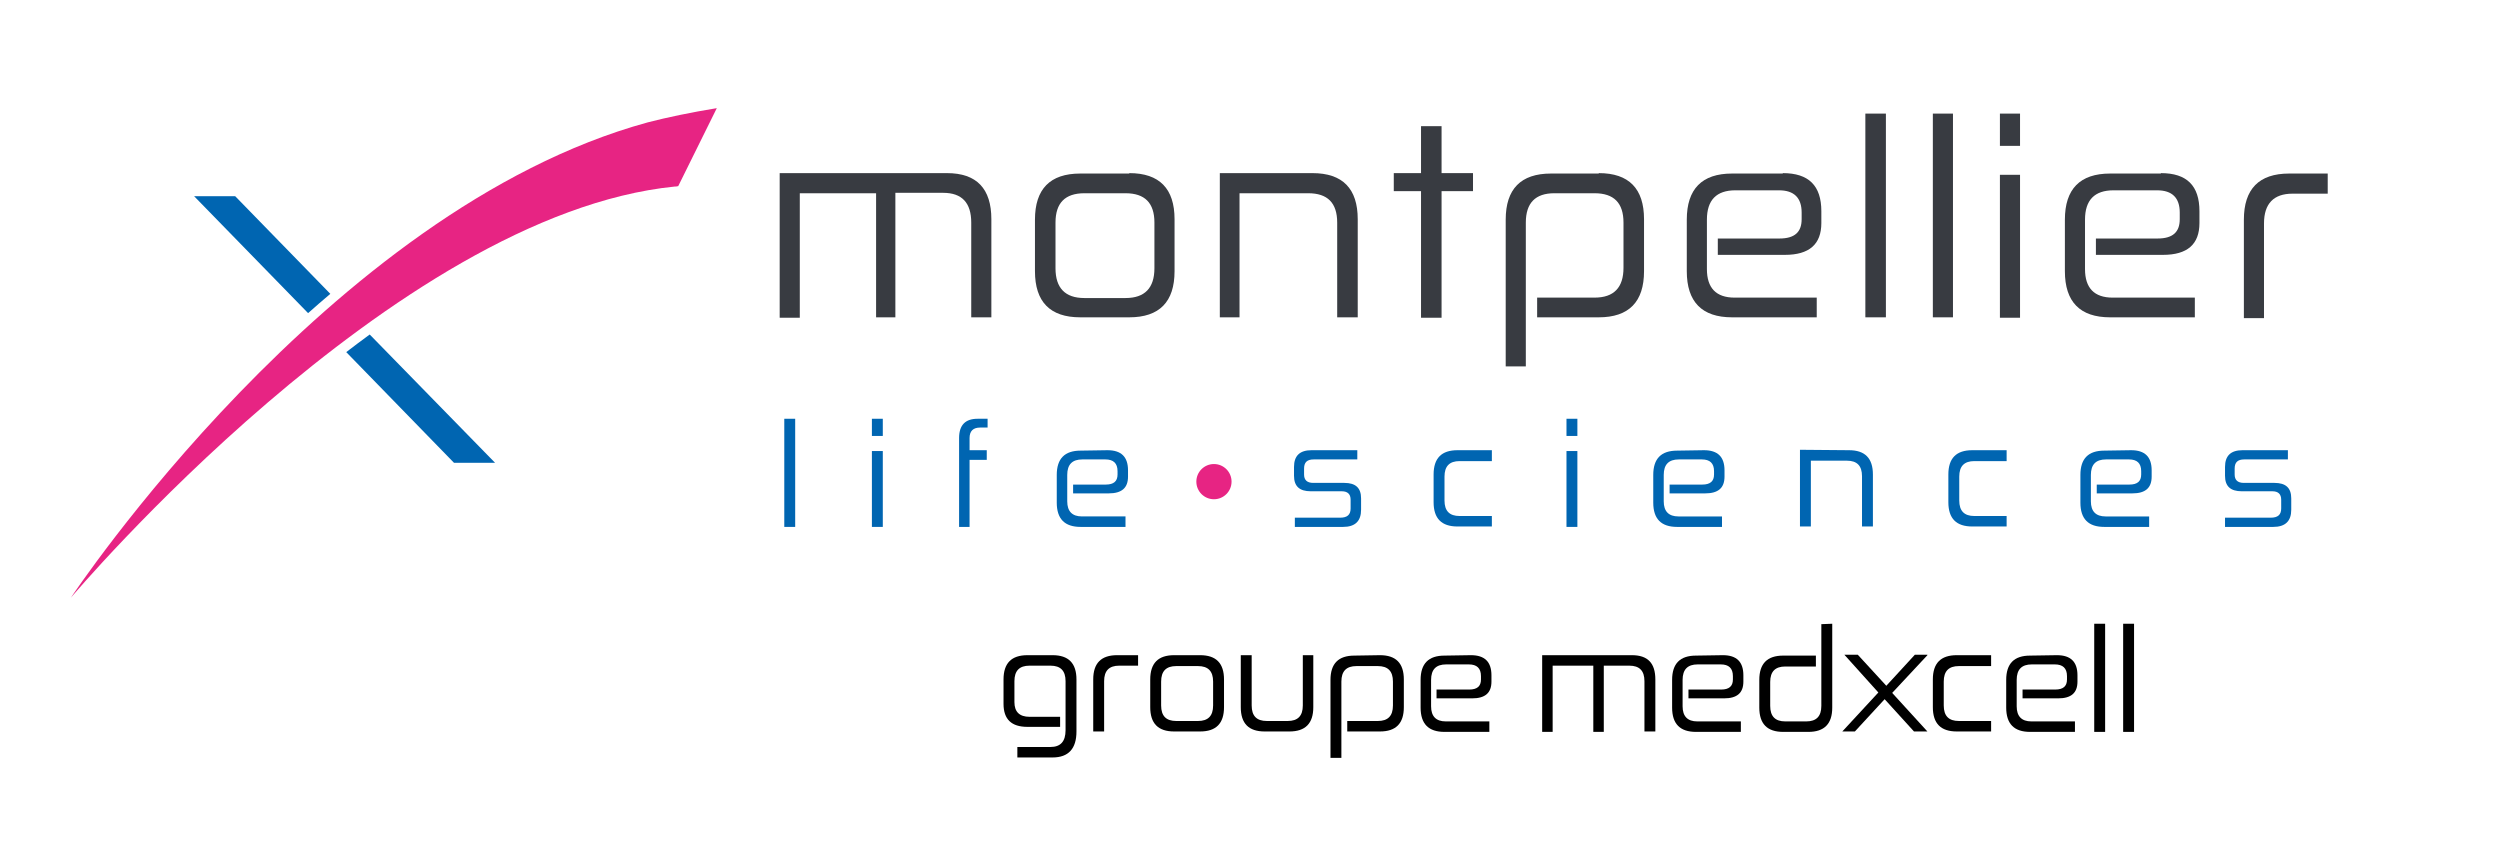
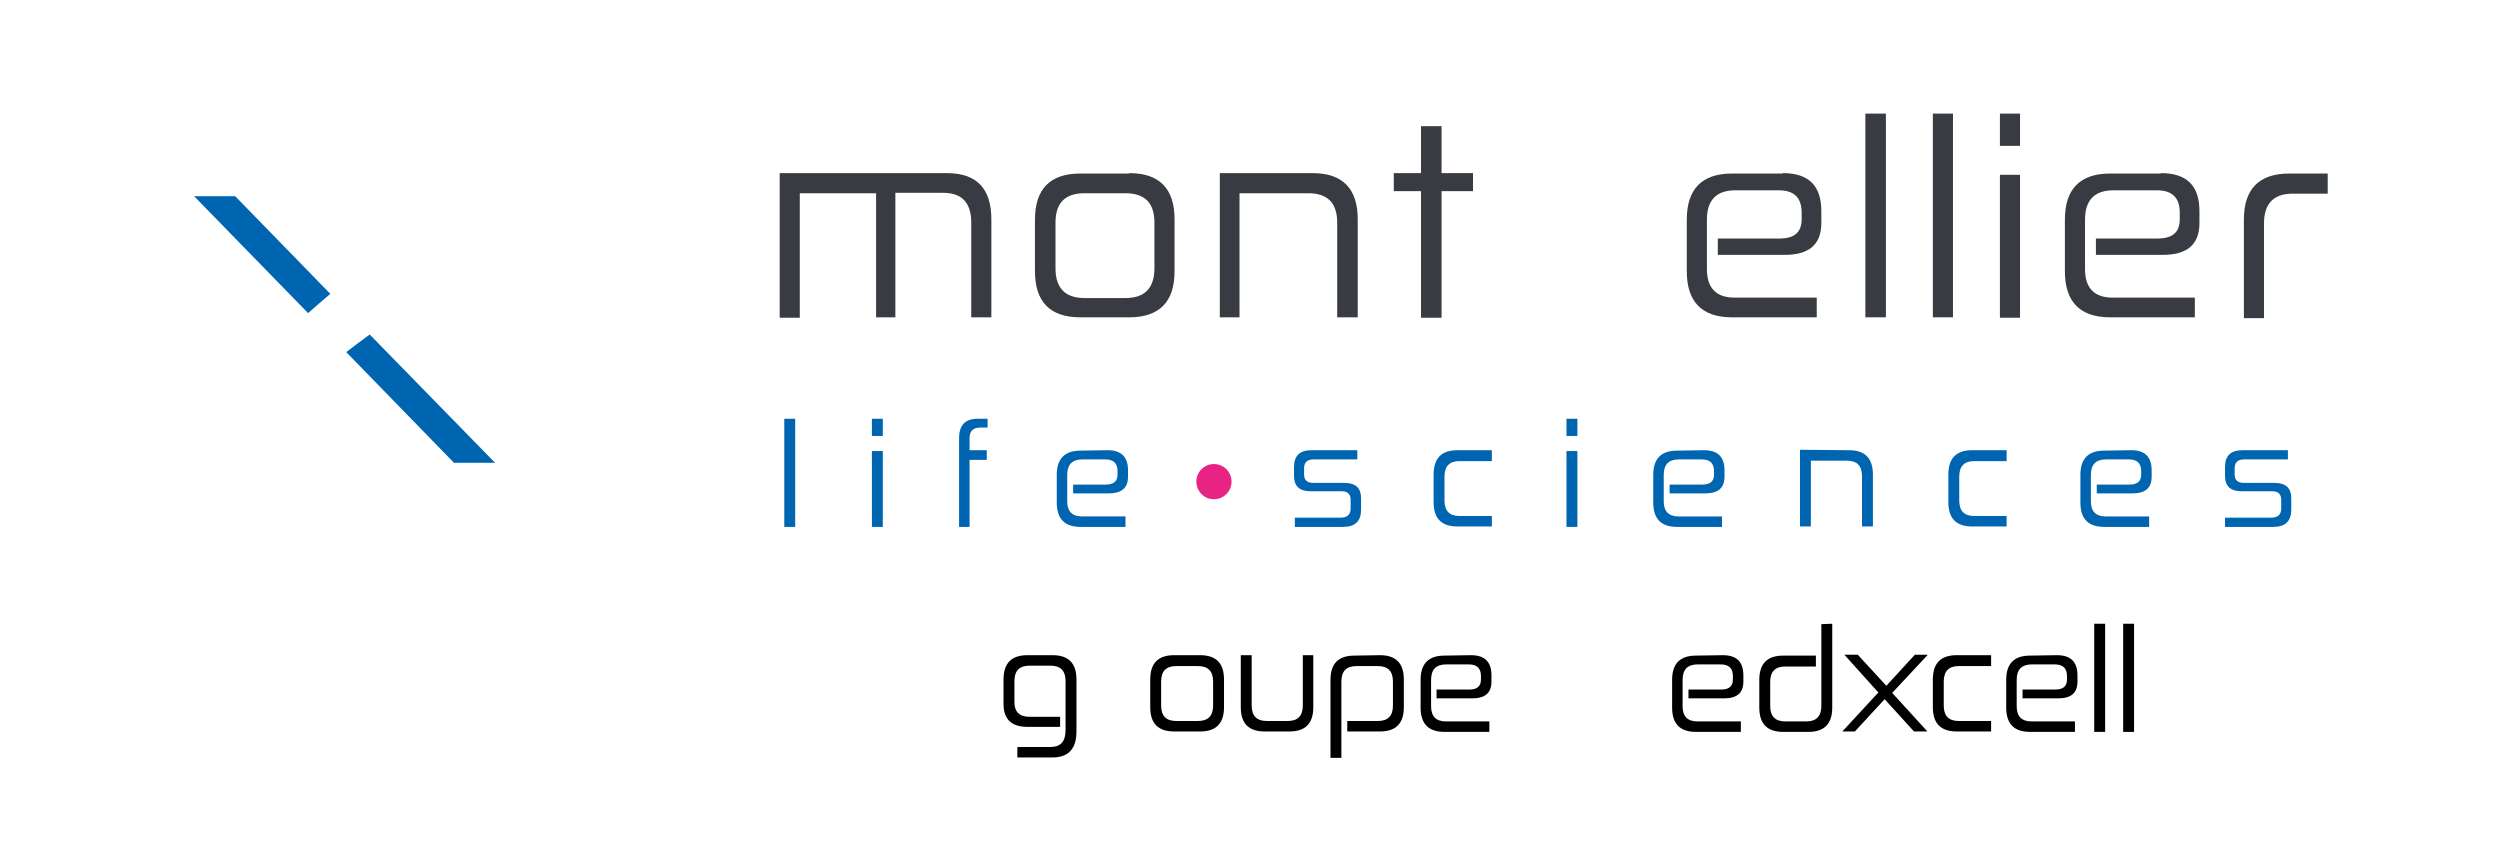
<svg xmlns="http://www.w3.org/2000/svg" version="1.1" id="Calque_1" x="0px" y="0px" viewBox="0 0 596.4 201.6" style="enable-background:new 0 0 596.4 201.6;" xml:space="preserve">
  <style type="text/css">
	.st0{fill:#0065B1;}
	.st1{fill:#E72483;}
	.st2{fill:none;}
	.st3{enable-background:new    ;}
	.st4{fill:#383B41;}
</style>
  <g id="Calque_1_1_">
    <g>
      <path class="st0" d="M78.8,70.1L56.1,46.8h-9.8l27.2,27.9C75.2,73.2,77,71.6,78.8,70.1" />
      <path class="st0" d="M82.6,84l25.7,26.4h9.8L88.2,79.8C86.3,81.2,84.4,82.6,82.6,84" />
-       <path class="st1" d="M161.8,44.4l9.2-18.6c-6.1,1-11.9,2.2-16.5,3.4C78.2,50.1,16.9,142.6,16.9,142.6S94,51.2,161,44.5    C161.2,44.5,161.5,44.5,161.8,44.4" />
    </g>
    <rect x="181.8" y="20.3" class="st2" width="430.7" height="90.3" />
    <g class="st3">
      <path class="st4" d="M225.9,41.3c7.1,0,10.6,3.7,10.6,11v23.4h-4.8V53.1c0-4.7-2.2-7.1-6.7-7.1h-11.4v29.7H209V46.1h-18.2v29.7    H186V41.3H225.9z" />
      <path class="st4" d="M269.4,41.3c7.2,0,10.8,3.7,10.8,11v12.4c0,7.3-3.6,11-10.8,11h-11.7c-7.2,0-10.8-3.7-10.8-11V52.4    c0-7.3,3.6-11,10.8-11h11.7V41.3z M251.8,64c0,4.7,2.3,7.1,6.9,7.1h9.8c4.6,0,6.9-2.4,6.9-7.1V53.1c0-4.7-2.3-7-6.9-7h-9.8    c-4.6,0-6.9,2.3-6.9,7L251.8,64L251.8,64z" />
      <path class="st4" d="M313.1,41.3c7.2,0,10.8,3.7,10.8,11v23.4H319V53.1c0-4.7-2.3-7-6.9-7h-16.4v29.6H291V41.3H313.1z" />
      <path class="st4" d="M343.9,30.1v11.2h7.5v4.3h-7.5v30.2H339V45.6h-6.5v-4.3h6.5V30.1H343.9z" />
-       <path class="st4" d="M381.4,41.3c7.2,0,10.8,3.7,10.8,11v12.4c0,7.3-3.6,11-10.8,11h-14.7V71h13.7c4.6,0,6.9-2.4,6.9-7.1V53.1    c0-4.7-2.3-7-6.9-7h-9.6c-4.5,0-6.8,2.3-6.8,7v34.3h-4.8v-35c0-7.3,3.6-11,10.8-11h11.4V41.3z" />
      <path class="st4" d="M425.3,41.3c6.2,0,9.2,3,9.2,9.1v2.8c0,5.1-2.9,7.6-8.7,7.6h-16v-3.9h14.7c3.6,0,5.3-1.5,5.3-4.6v-1.6    c0-3.5-1.8-5.3-5.4-5.3H414c-4.5,0-6.8,2.3-6.8,7v11.8c0,4.5,2.2,6.8,6.6,6.8h19.6v4.7h-20.2c-7.2,0-10.8-3.7-10.8-11V52.4    c0-7.3,3.6-11,10.8-11h12.1V41.3z" />
      <path class="st4" d="M449.9,27.1v48.6H445V27.1H449.9z" />
      <path class="st4" d="M465.9,27.1v48.6h-4.8V27.1H465.9z" />
      <path class="st4" d="M481.9,27.1v7.7h-4.8v-7.7C477.1,27.1,481.9,27.1,481.9,27.1z M481.9,41.7v34.1h-4.8V41.7H481.9z" />
      <path class="st4" d="M515.5,41.3c6.2,0,9.2,3,9.2,9.1v2.8c0,5.1-2.9,7.6-8.7,7.6h-16v-3.9h14.7c3.6,0,5.3-1.5,5.3-4.6v-1.6    c0-3.5-1.8-5.3-5.4-5.3h-10.4c-4.5,0-6.8,2.3-6.8,7v11.8c0,4.5,2.2,6.8,6.6,6.8h19.6v4.7h-20.2c-7.2,0-10.8-3.7-10.8-11V52.4    c0-7.3,3.6-11,10.8-11h12.1V41.3z" />
      <path class="st4" d="M555.3,41.4v4.8h-8.4c-4.5,0-6.8,2.4-6.8,7.1v22.6h-4.8V52.4c0-7.3,3.6-11,10.8-11H555.3z" />
    </g>
    <g class="st3">
      <path class="st0" d="M189.7,99.9v25.8h-2.6V99.9H189.7z" />
      <path class="st0" d="M210.6,99.9v4.1H208v-4.1H210.6z M210.6,107.6v18.1H208v-18.1H210.6z" />
      <path class="st0" d="M235.6,99.9v2.1h-1.8c-1.6,0-2.5,0.8-2.5,2.5v2.9h4.1v2.3h-4.1v16h-2.5v-21.2c0-3.1,1.5-4.6,4.4-4.6H235.6z" />
      <path class="st0" d="M264.2,107.4c3.3,0,4.9,1.6,4.9,4.8v1.5c0,2.7-1.5,4-4.6,4H256v-2.1h7.8c1.9,0,2.8-0.8,2.8-2.4v-0.8    c0-1.9-1-2.8-2.9-2.8h-5.5c-2.4,0-3.6,1.2-3.6,3.7v6.3c0,2.4,1.2,3.6,3.5,3.6h10.4v2.5h-10.7c-3.8,0-5.7-1.9-5.7-5.8v-6.6    c0-3.9,1.9-5.8,5.7-5.8L264.2,107.4L264.2,107.4z" />
      <path class="st0" d="M323.8,107.4v2.2h-10.4c-1.6,0-2.3,0.7-2.3,2.2v1.4c0,1.3,0.7,2,2.2,2h7.4c2.7,0,4,1.2,4,3.7v2.7    c0,2.7-1.4,4.1-4.3,4.1h-11.5v-2.2h10.8c1.7,0,2.5-0.7,2.5-2.2v-2.1c0-1.3-0.7-2-2.1-2h-7.4c-2.7,0-4-1.2-4-3.7v-2.1    c0-2.7,1.4-4,4.2-4H323.8z" />
      <path class="st0" d="M355.9,107.4v2.6h-7.7c-2.4,0-3.6,1.2-3.6,3.7v5.7c0,2.5,1.2,3.7,3.6,3.7h7.7v2.5h-8.2    c-3.8,0-5.7-1.9-5.7-5.8v-6.6c0-3.9,1.9-5.8,5.7-5.8L355.9,107.4L355.9,107.4z" />
      <path class="st0" d="M376.3,99.9v4.1h-2.6v-4.1H376.3z M376.3,107.6v18.1h-2.6v-18.1H376.3z" />
      <path class="st0" d="M406.5,107.4c3.3,0,4.9,1.6,4.9,4.8v1.5c0,2.7-1.5,4-4.6,4h-8.5v-2.1h7.8c1.9,0,2.8-0.8,2.8-2.4v-0.8    c0-1.9-1-2.8-2.9-2.8h-5.5c-2.4,0-3.6,1.2-3.6,3.7v6.3c0,2.4,1.2,3.6,3.5,3.6h10.4v2.5h-10.7c-3.8,0-5.7-1.9-5.7-5.8v-6.6    c0-3.9,1.9-5.8,5.7-5.8L406.5,107.4L406.5,107.4z" />
      <path class="st0" d="M441.1,107.4c3.8,0,5.7,1.9,5.7,5.8v12.4h-2.6v-12c0-2.5-1.2-3.7-3.6-3.7H432v15.7h-2.6v-18.3L441.1,107.4    L441.1,107.4z" />
      <path class="st0" d="M478.7,107.4v2.6H471c-2.4,0-3.6,1.2-3.6,3.7v5.7c0,2.5,1.2,3.7,3.6,3.7h7.7v2.5h-8.2c-3.8,0-5.7-1.9-5.7-5.8    v-6.6c0-3.9,1.9-5.8,5.7-5.8L478.7,107.4L478.7,107.4z" />
      <path class="st0" d="M508.4,107.4c3.3,0,4.9,1.6,4.9,4.8v1.5c0,2.7-1.5,4-4.6,4h-8.5v-2.1h7.8c1.9,0,2.8-0.8,2.8-2.4v-0.8    c0-1.9-1-2.8-2.9-2.8h-5.5c-2.4,0-3.6,1.2-3.6,3.7v6.3c0,2.4,1.2,3.6,3.5,3.6h10.4v2.5H502c-3.8,0-5.7-1.9-5.7-5.8v-6.6    c0-3.9,1.9-5.8,5.7-5.8L508.4,107.4L508.4,107.4z" />
      <path class="st0" d="M545.8,107.4v2.2h-10.4c-1.6,0-2.3,0.7-2.3,2.2v1.4c0,1.3,0.7,2,2.2,2h7.3c2.7,0,4,1.2,4,3.7v2.7    c0,2.7-1.4,4.1-4.3,4.1h-11.5v-2.2h10.9c1.7,0,2.5-0.7,2.5-2.2v-2.1c0-1.3-0.7-2-2.1-2h-7.3c-2.7,0-4-1.2-4-3.7v-2.1    c0-2.7,1.4-4,4.2-4H545.8z" />
    </g>
    <circle class="st1" cx="289.6" cy="114.9" r="4.2" />
  </g>
  <g id="Layer_1">
</g>
  <rect x="183.9" y="148.8" class="st2" width="382.1" height="44" />
  <g class="st3">
    <path d="M251.1,156.3c3.8,0,5.7,1.9,5.7,5.8v12.4c0,4.1-1.9,6.2-5.7,6.2h-8.4v-2.5h7.9c2.4,0,3.6-1.3,3.6-4v-11.7   c0-2.5-1.2-3.7-3.6-3.7h-5c-2.4,0-3.6,1.2-3.6,3.7v5c0,2.3,1.2,3.5,3.6,3.5h7.3v2.4h-7.8c-3.8,0-5.7-1.8-5.7-5.5v-5.8   c0-3.9,1.9-5.8,5.7-5.8L251.1,156.3L251.1,156.3z" />
-     <path d="M271.5,156.3v2.5H267c-2.4,0-3.6,1.2-3.6,3.7v12h-2.6v-12.4c0-3.9,1.9-5.8,5.7-5.8H271.5z" />
    <path d="M286.3,156.3c3.8,0,5.7,1.9,5.7,5.8v6.6c0,3.9-1.9,5.8-5.7,5.8h-6.2c-3.8,0-5.7-1.9-5.7-5.8v-6.6c0-3.9,1.9-5.8,5.7-5.8   H286.3z M277,168.3c0,2.5,1.2,3.7,3.6,3.7h5.2c2.4,0,3.6-1.2,3.6-3.7v-5.7c0-2.5-1.2-3.7-3.6-3.7h-5.2c-2.4,0-3.6,1.2-3.6,3.7   V168.3z" />
    <path d="M298.6,156.3v12c0,2.5,1.2,3.7,3.6,3.7h5c2.4,0,3.6-1.2,3.6-3.7v-12h2.5v12.4c0,3.9-1.9,5.8-5.7,5.8h-5.9   c-3.8,0-5.7-1.9-5.7-5.8v-12.4H298.6z" />
    <path d="M329.2,156.3c3.8,0,5.7,1.9,5.7,5.8v6.6c0,3.9-1.9,5.8-5.7,5.8h-7.8V172h7.3c2.4,0,3.6-1.2,3.6-3.7v-5.7   c0-2.5-1.2-3.7-3.6-3.7h-5.1c-2.4,0-3.6,1.2-3.6,3.7v18.2h-2.6v-18.6c0-3.9,1.9-5.8,5.7-5.8L329.2,156.3L329.2,156.3z" />
    <path d="M350.9,156.3c3.3,0,4.9,1.6,4.9,4.8v1.5c0,2.7-1.5,4-4.6,4h-8.5v-2.1h7.8c1.9,0,2.8-0.8,2.8-2.4v-0.8c0-1.9-1-2.8-2.9-2.8   H345c-2.4,0-3.6,1.2-3.6,3.7v6.3c0,2.4,1.2,3.6,3.5,3.6h10.4v2.5h-10.7c-3.8,0-5.7-1.9-5.7-5.8v-6.6c0-3.9,1.9-5.8,5.7-5.8   L350.9,156.3L350.9,156.3z" />
-     <path d="M389.3,156.3c3.8,0,5.6,1.9,5.6,5.8v12.4h-2.6v-12c0-2.5-1.2-3.7-3.6-3.7h-6.1v15.8h-2.5v-15.8h-9.7v15.8h-2.5v-18.3H389.3   z" />
    <path d="M411,156.3c3.3,0,4.9,1.6,4.9,4.8v1.5c0,2.7-1.5,4-4.6,4h-8.5v-2.1h7.8c1.9,0,2.8-0.8,2.8-2.4v-0.8c0-1.9-1-2.8-2.9-2.8   H405c-2.4,0-3.6,1.2-3.6,3.7v6.3c0,2.4,1.2,3.6,3.5,3.6h10.4v2.5h-10.7c-3.8,0-5.7-1.9-5.7-5.8v-6.6c0-3.9,1.9-5.8,5.7-5.8   L411,156.3L411,156.3z" />
    <path d="M437.1,148.8v20c0,3.9-1.9,5.8-5.7,5.8h-6c-3.8,0-5.7-1.9-5.7-5.8v-6.6c0-3.9,1.9-5.8,5.7-5.8h7.8v2.6h-7.3   c-2.4,0-3.6,1.2-3.6,3.7v5.7c0,2.5,1.2,3.7,3.6,3.7h5c2.4,0,3.6-1.2,3.6-3.7v-19.5L437.1,148.8L437.1,148.8z" />
    <path d="M459.8,156.3l-8.4,9l8.4,9.2h-3.2l-7-7.7l-7.1,7.7h-3l8.6-9.3l-8.1-9h3.2l6.8,7.4l6.8-7.4h3V156.3z" />
    <path d="M475,156.3v2.6h-7.7c-2.4,0-3.6,1.2-3.6,3.7v5.7c0,2.5,1.2,3.7,3.6,3.7h7.7v2.5h-8.2c-3.8,0-5.7-1.9-5.7-5.8v-6.6   c0-3.9,1.9-5.8,5.7-5.8L475,156.3L475,156.3z" />
    <path d="M490.7,156.3c3.3,0,4.9,1.6,4.9,4.8v1.5c0,2.7-1.5,4-4.6,4h-8.5v-2.1h7.8c1.9,0,2.8-0.8,2.8-2.4v-0.8c0-1.9-1-2.8-2.9-2.8   h-5.5c-2.4,0-3.6,1.2-3.6,3.7v6.3c0,2.4,1.2,3.6,3.5,3.6H495v2.5h-10.7c-3.8,0-5.7-1.9-5.7-5.8v-6.6c0-3.9,1.9-5.8,5.7-5.8   L490.7,156.3L490.7,156.3z" />
    <path d="M502.2,148.8v25.8h-2.6v-25.8H502.2z" />
    <path d="M509.1,148.8v25.8h-2.6v-25.8H509.1z" />
  </g>
</svg>